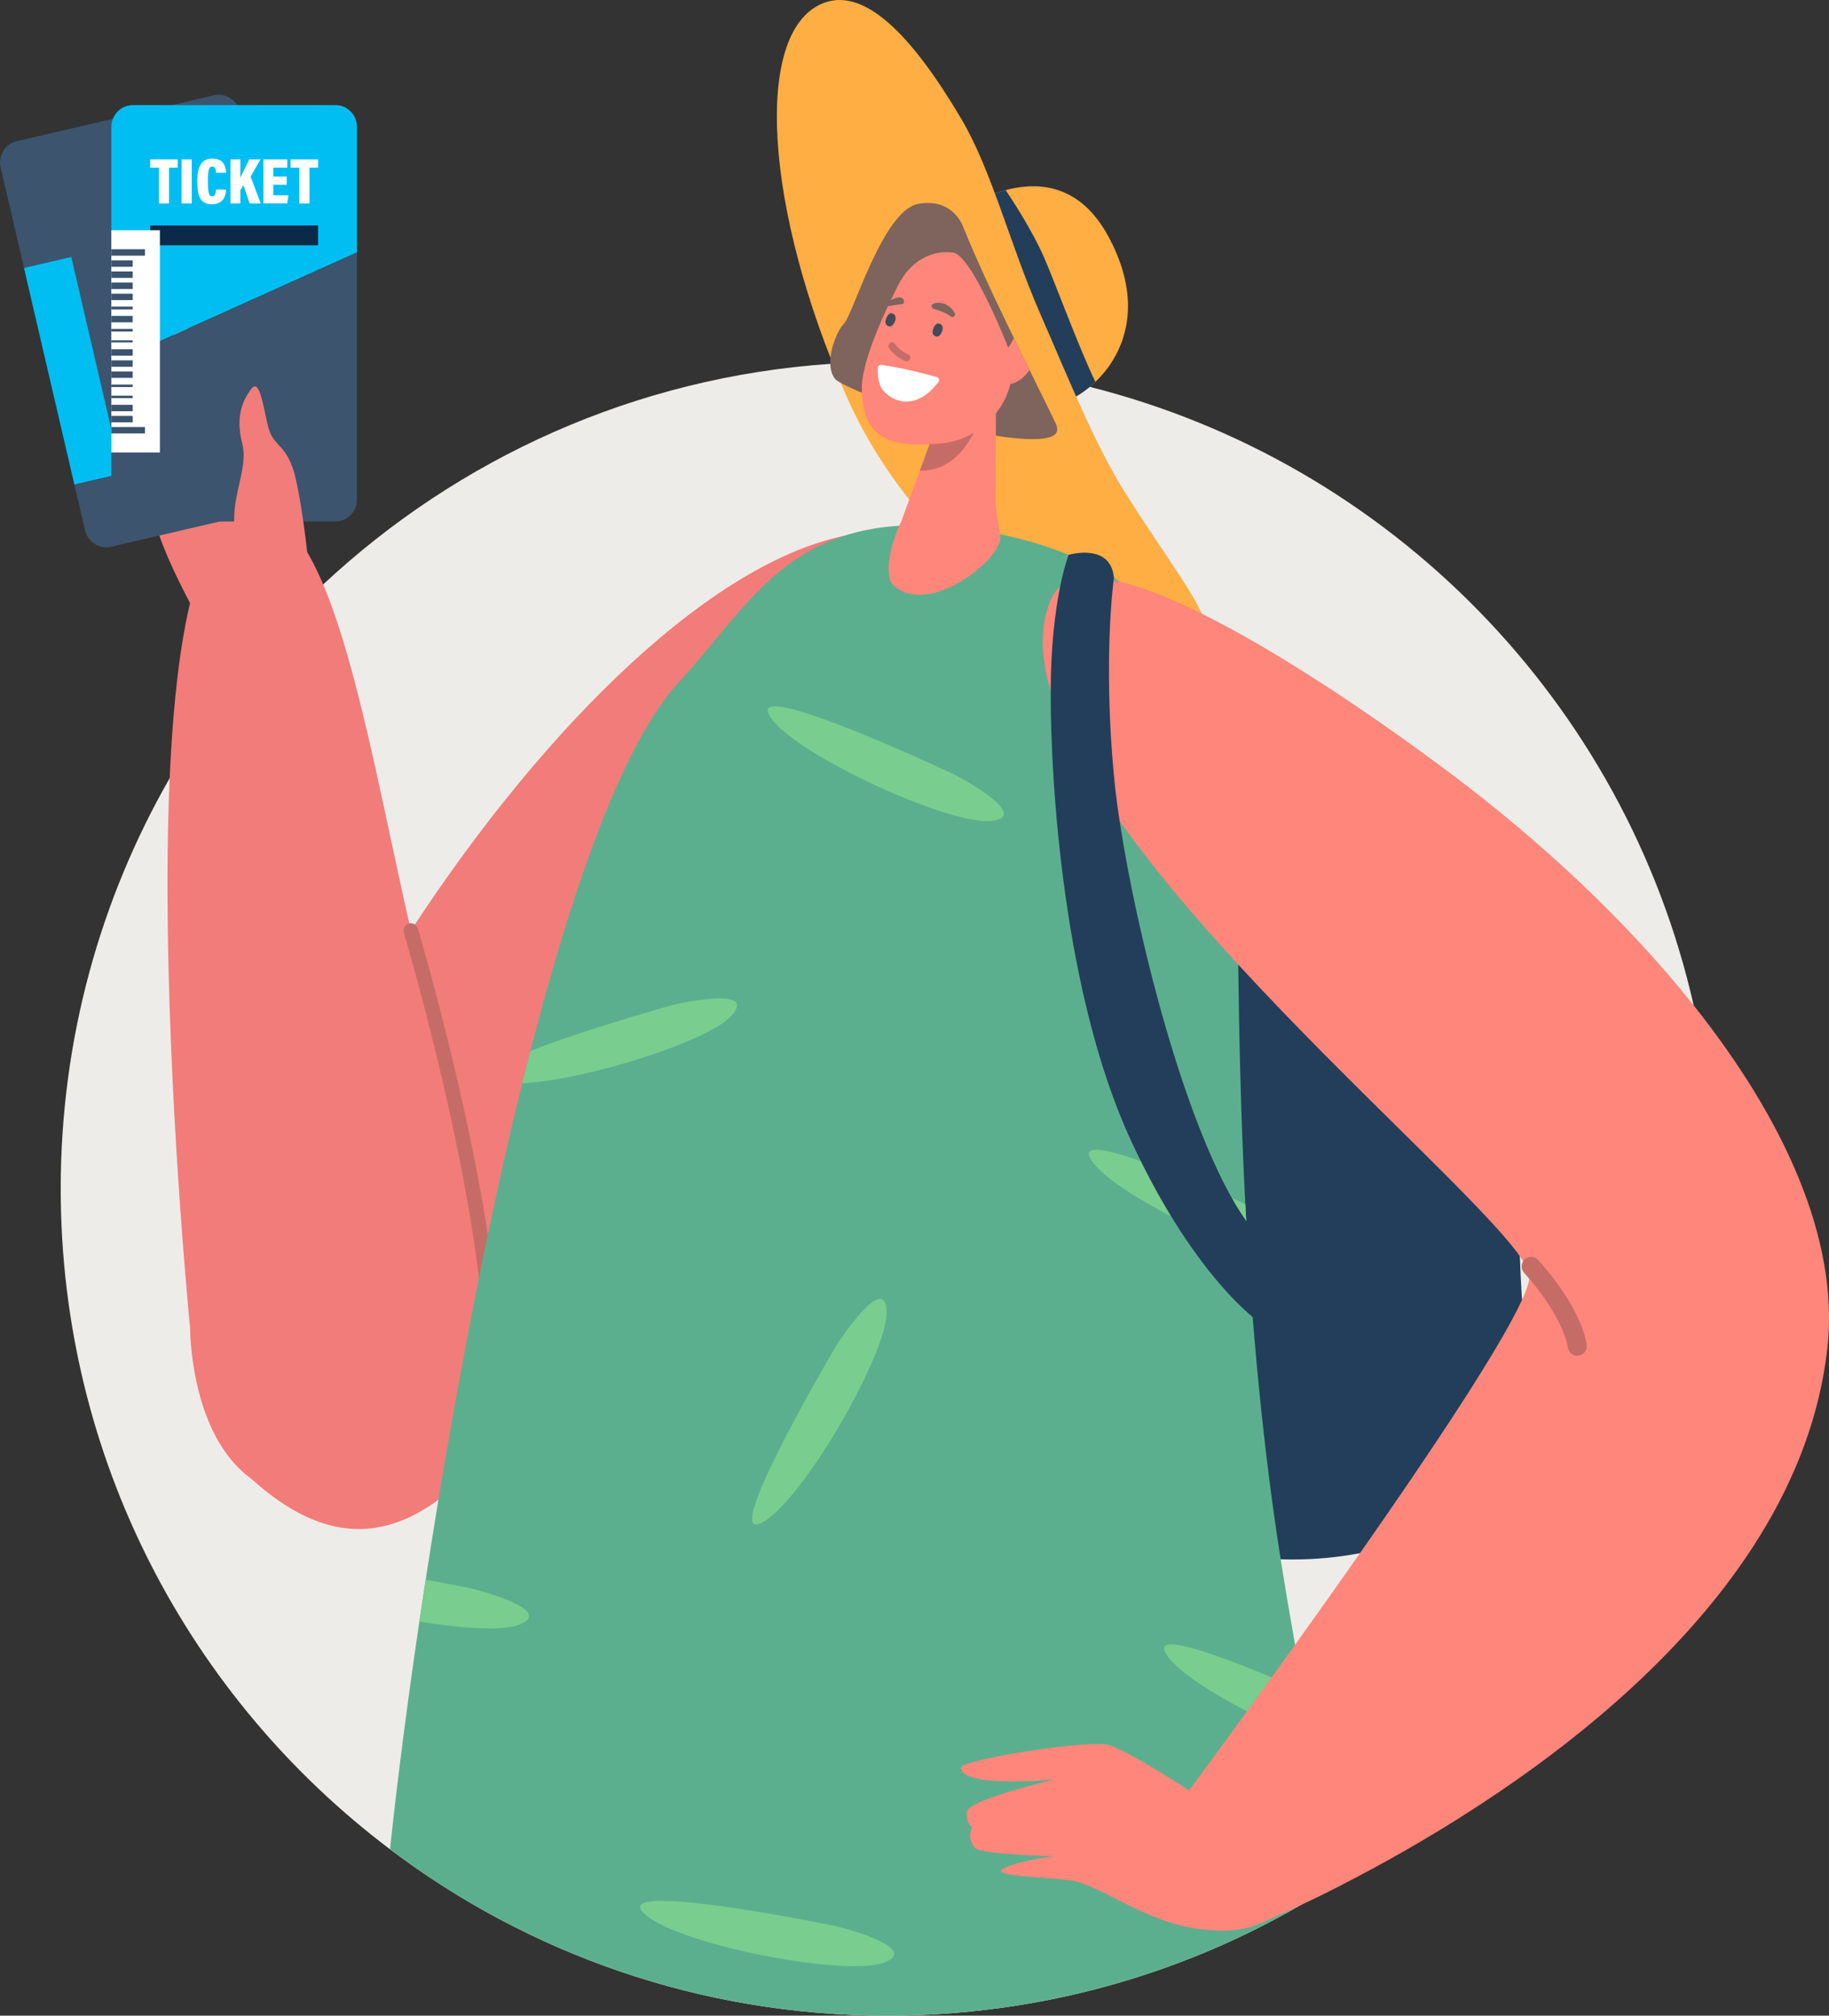
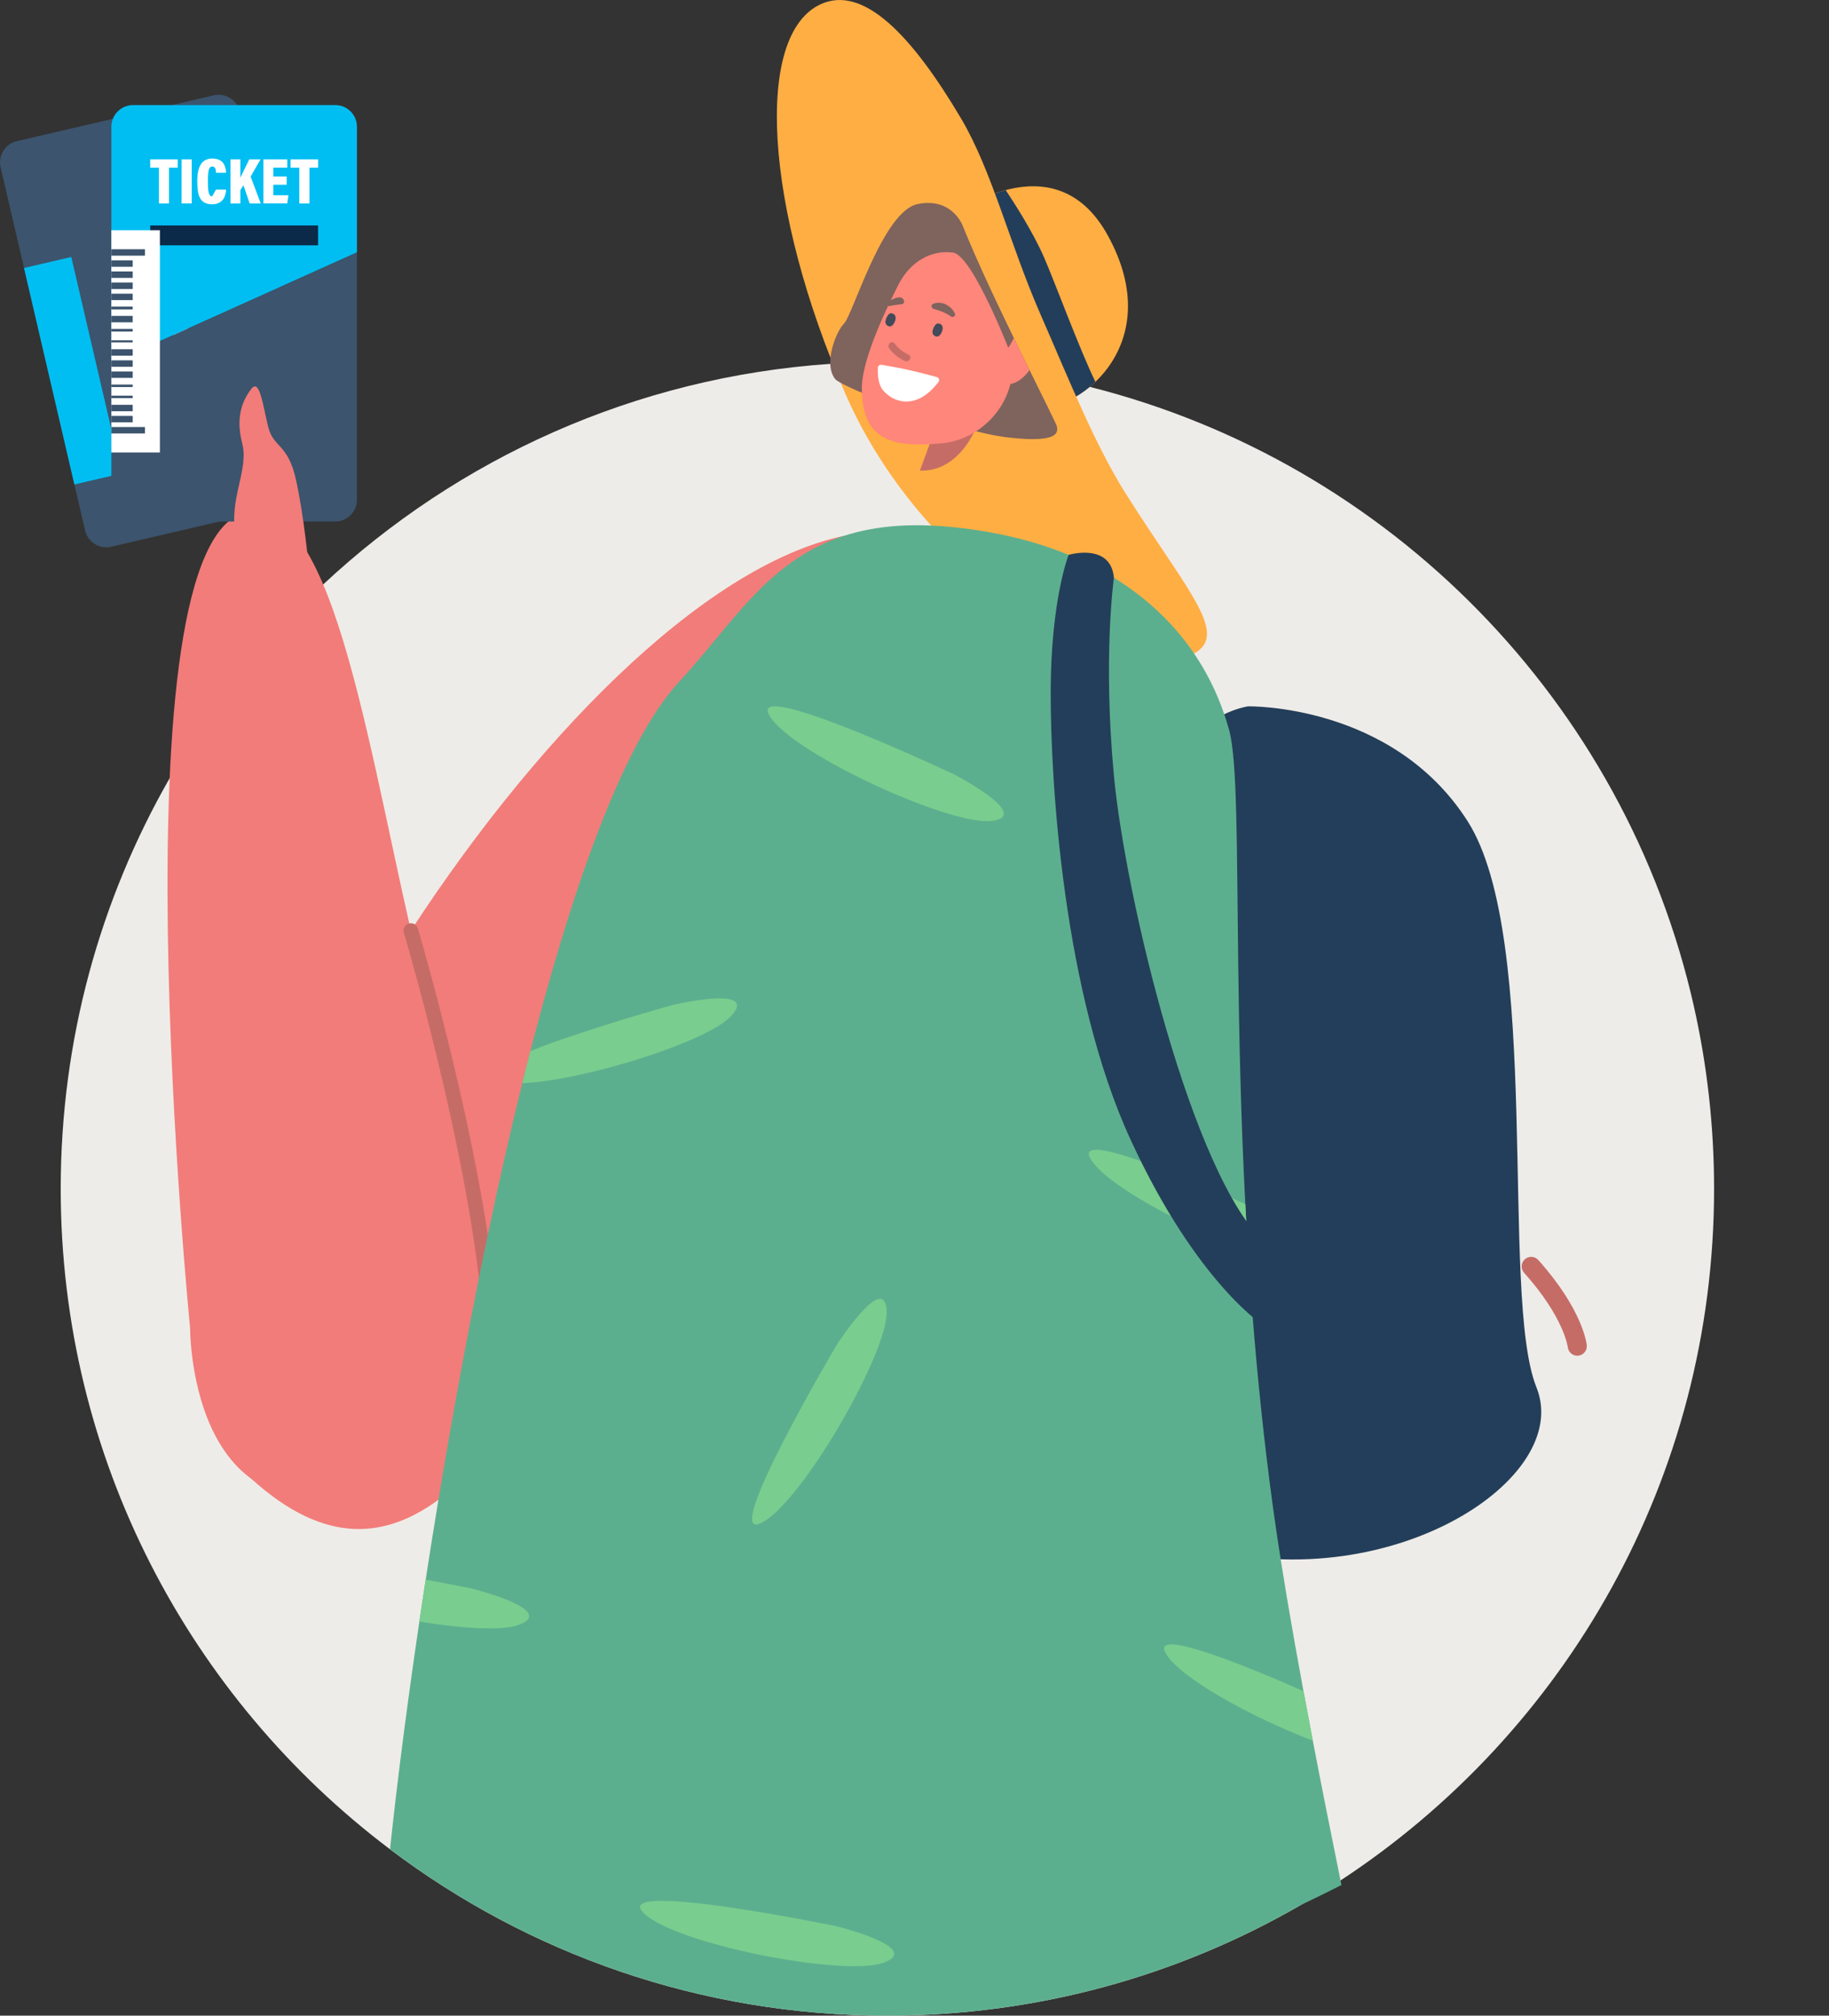
<svg xmlns="http://www.w3.org/2000/svg" id="Layer_2" viewBox="0 0 1343.25 1480">
  <rect x="0" y="0" width="1343.25" height="1480" fill="#333333" stroke="none" />
  <defs>
    <style>.cls-1{fill:#00bef2;}.cls-1,.cls-2,.cls-3,.cls-4,.cls-5,.cls-6,.cls-7,.cls-8,.cls-9,.cls-10,.cls-11,.cls-12,.cls-13,.cls-14{stroke-width:0px;}.cls-2{fill:#ff867a;}.cls-3{fill:#0b2948;}.cls-4{fill:#5caf8e;}.cls-5{fill:#eeece8;}.cls-6{fill:#c66c67;}.cls-7{fill:#79cd8e;}.cls-8{fill:#233e5a;}.cls-9{fill:#f27c79;}.cls-10{fill:#ffae43;}.cls-11{fill:#7f635d;}.cls-12{fill:#434a59;}.cls-13{fill:#fff;}.cls-14{fill:#3c546d;}</style>
  </defs>
  <g id="Layer_1-2">
    <path class="cls-5" d="M1258.85,872.87c0,212.43-109.1,399.38-274.32,507.86-9.63,6.34-19.46,12.39-29.47,18.18-.01,0-.02.01-.03.01-89.25,51.58-192.83,81.09-303.31,81.09-137.13,0-263.64-45.46-365.28-122.15-146.89-110.8-241.85-286.81-241.85-484.99,0-109.72,29.11-212.65,80.02-301.48,30.35-52.94,68.44-100.87,112.73-142.24,98.95-92.45,228.84-152.18,372.44-161.98.61-.04,1.23-.08,1.84-.12,8.12-.54,16.27-.9,24.47-1.1,5.19-.13,10.4-.2,15.62-.2,26.96,0,53.52,1.76,79.57,5.17,2.1.26,4.18.56,6.28.85h.01c1.93.27,3.88.56,5.81.85,3.56.54,7.13,1.11,10.68,1.72,1.22.2,2.42.4,3.64.63,9.4,1.65,18.72,3.52,27.96,5.6,4.93,1.11,9.83,2.28,14.7,3.5t.01,0c220.54,55.51,393.13,231.65,443.5,454.19,9.8,43.3,14.98,88.36,14.98,134.62Z" />
-     <path class="cls-9" d="M145.66,454.05s-41.12-72.87-31.09-85.02c10.03-12.15,67.26-41.53,79.98-25.47,12.72,16.06,23.02,76.01,8.07,96.77-14.95,20.77-56.96,13.71-56.96,13.71Z" />
    <path class="cls-8" d="M916.53,518.64s106.07-2.21,161.31,84.33c55.24,86.54,23.51,348.66,50.54,415.65,27.03,67-105.4,152.8-241.94,118.71-136.54-34.09-102.79-365.57-86.75-460.75,16.04-95.18,78.94-151.34,116.84-157.95Z" />
    <path class="cls-14" d="M176.08,81.86c-1.98-8.51-10.57-13.85-19.08-11.87L12.29,103.67c-8.51,1.98-13.85,10.57-11.87,19.08l39.32,168.94,157.28-119.9-20.93-89.92Z" />
    <path class="cls-14" d="M39.73,291.68l22.79,97.91c1.98,8.51,10.57,13.85,19.08,11.87l144.72-33.68c8.51-1.98,13.85-10.57,11.87-19.08l-41.18-176.93-157.28,119.9Z" />
    <path class="cls-13" d="M201.18,272.28c-.48-1.95-1.95-3.5-3.89-4.07-.81-.24-1.64-.29-2.45-.16-1.11.17-2.18.68-3.03,1.49l-6.78,6.47-.67.65c-2.26,2.16-2.34,5.72-.19,7.97.21.22.44.43.68.6.72.55,1.54.9,2.39,1.04.87.16,1.77.12,2.62-.14.18-.05.35-.11.53-.18-.04.32-.08.65-.13.99,0,0,.01,0,0,.01-.15,1.05-.34,2.17-.6,3.32-.24,1.12-.53,2.24-.85,3.34-2.28,7.93-6.52,15.42-12.67,22.39-.59.69-1.2,1.36-1.84,2.03-.07.08-.15.17-.23.25l-.24-.53-6.59-13.98-1.58-3.35-21.4-45.45,7.45-3.51c2.81-1.33,4.02-4.68,2.7-7.49-1.33-2.81-4.68-4.02-7.49-2.69l-7.46,3.51-1.64-3.48-5.43-11.52c3.36-3.31,5.18-7.9,5.06-12.58-.06-2.28-.59-4.58-1.61-6.76-3.34-7.12-11.02-10.82-18.41-9.49-1.42.25-2.84.71-4.2,1.35-8.48,3.99-12.13,14.14-8.13,22.61,2.13,4.51,5.99,7.66,10.42,9.01.63.19,1.27.35,1.91.47,1.56.28,3.16.35,4.77.19l5.35,11.34,1.72,3.67-7.46,3.5c-2.81,1.33-4.02,4.68-2.69,7.49,1.33,2.82,4.68,4.02,7.49,2.7l7.46-3.51,17.62,37.43,12.18,25.88c-.73.05-1.45.09-2.16.12-10.96.48-20.79-1.52-29.36-5.94-1.24-.64-2.37-1.3-3.41-1.95,1.79-1.06,2.93-3.08,2.74-5.31-.24-3.1-2.97-5.41-6.07-5.15l-8.18.67-2.23.18c-2.05.16-3.84,1.43-4.68,3.3-.85,1.86-.61,4.04.62,5.68.13.17,2.19,2.88,6.29,6.22,2.35,1.91,5.37,4.04,9.08,6.01,5.88,3.14,12.38,5.34,19.31,6.54,8.54,1.48,17.75,1.43,27.38-.14.03,0,.06-.01.09-.02.07-.01.14-.02.21-.04.07-.01.13-.03.2-.05.07-.02.13-.03.2-.05.08-.03.15-.05.22-.08.06-.02.12-.03.17-.06.12-.04.24-.09.35-.14.01,0,.02,0,.03,0h0s.02-.02.03-.02c.11-.06.23-.11.34-.18.05-.03.1-.06.15-.09.07-.04.13-.08.2-.12.06-.04.11-.08.17-.12.05-.04.11-.08.16-.13.06-.04.12-.09.17-.13.02-.02.05-.04.07-.06.16-.14.32-.28.49-.44.74-.65,1.46-1.31,2.17-1.97,2.35-2.2,4.53-4.48,6.54-6.82,2.9-3.37,5.45-6.89,7.61-10.5.25-.43.51-.85.75-1.28.7-1.23,1.37-2.47,1.98-3.73,2.14-4.35,3.77-8.83,4.84-13.39.16-.65.3-1.29.44-1.93,2.31-11.34.45-19.31.36-19.64ZM112.92,221.2c-1.95-4.16-.16-9.14,4-11.1.17-.08.34-.15.52-.22,4.05-1.59,8.71.22,10.59,4.21,1.95,4.16.16,9.15-4,11.11-2.16,1.01-4.54,1.02-6.59.21-1.91-.74-3.56-2.2-4.52-4.21Z" />
    <rect class="cls-1" x="35.68" y="190.61" width="35.64" height="163.19" transform="translate(-60.31 19.21) rotate(-13.1)" />
    <path class="cls-9" d="M619.84,393.46c-104.23,21.91-230.32,151.63-326.49,302.86-96.17,151.24-182.52,322.53-108.76,389.47,109.22,99.14,180.05-22.11,249.09-120.7,69.05-98.6,263.02-587.79,186.16-571.63Z" />
    <path class="cls-9" d="M139.62,975.19s-57.56-579.42,41.63-599.07c65.24-12.92,90.67,185.54,126.63,333.18,46.78,192.05,77.65,336.2-11.47,375.07-157.64,68.74-156.79-109.17-156.79-109.17Z" />
    <path class="cls-10" d="M697.9,159.42s75.62-58.73,115.42,12.98c46.02,82.9-25.36,132.15-52.86,126.44-27.5-5.71-62.56-139.42-62.56-139.42Z" />
    <path class="cls-8" d="M766.95,189.39c-8.36-19.36-23.14-42.02-28.37-49.82-22.87,6.05-40.68,19.84-40.68,19.84,0,0,35.06,133.71,62.56,139.42,11.08,2.3,29.27-4.33,44.05-18.47-11.21-22.72-29.22-71.67-37.56-90.97Z" />
    <path class="cls-10" d="M764.09,230.67c21.82,49.97,40.22,96.22,62.76,131.9,46.86,74.19,78.45,105.11,46.86,118.91-49.87,21.77-193.32-55.95-252.85-192.32-59.53-136.38-67.36-264.58-17.49-286.35,30.85-13.46,66.13,22.69,102.64,84.5,22.53,38.13,35.37,91.33,58.08,143.36Z" />
    <path class="cls-6" d="M358.88,960.15c-2.74,0-5.09-2.09-5.35-4.88-10.8-114.9-56.48-268.9-56.94-270.44-.85-2.85.77-5.84,3.62-6.69,2.85-.85,5.84.77,6.69,3.62.46,1.55,46.44,156.57,57.34,272.51.28,2.96-1.89,5.58-4.85,5.86-.17.02-.34.02-.51.02Z" />
    <path class="cls-4" d="M651.72,1480c-137.13,0-263.64-45.46-365.28-122.15,5.25-50.12,13.74-116.41,24.99-190.19.04-.2.07-.41.09-.62,3.26-21.39,6.75-43.4,10.46-65.83,2.28-13.74,4.64-27.63,7.08-41.64,6.94-39.92,14.52-80.69,22.67-121.2.12-.57.23-1.12.34-1.68,2.03-10.05,4.09-20.08,6.2-30.07,7.95-37.88,16.39-75.26,25.28-111.23.94-3.82,1.89-7.61,2.84-11.39.06-.22.11-.44.17-.66,32.53-129.01,70.77-238.02,112.18-282.72,38.85-41.94,64.74-88.89,120.94-107.13,12.04-3.91,25.48-6.5,40.73-7.44,7.37-.45,15.18-.52,23.45-.15,4.71.19,9.58.54,14.61,1.02,12.44,1.19,24.41,2.99,35.9,5.34,18.05,3.69,34.89,8.77,50.44,15.15,11.86,4.87,22.96,10.49,33.28,16.83h0c1.61.99,3.21,1.99,4.78,3.02,21.94,14.32,40.11,31.99,54.09,52.62,9.24,13.6,16.67,28.49,22.15,44.54,1.3,3.78,2.48,7.62,3.56,11.53,6.11,22.11,5.61,84.81,6.7,172.33.65,51.19,1.84,110.85,5.21,175.83.14,2.76.29,5.55.45,8.33.07,1.35.15,2.7.22,4.06.08,1.44.16,2.89.25,4.33.31,5.61.65,11.26,1,16.95,1.01,16.19,2.18,32.66,3.5,49.36,3.54,44.64,8.29,90.98,14.7,138.14,1.66,12.22,3.61,25.46,5.84,39.61,3.04,19.26,6.57,40.24,10.57,62.73,1.95,11.01,4.02,22.38,6.19,34.09.27,1.48.55,2.96.83,4.46.56,2.97,1.11,5.96,1.68,8.98.27,1.51.56,3.02.85,4.54.93,4.94,1.87,9.94,2.84,15,.22,1.15.45,2.31.66,3.46h.01c6.17,32.21,12.98,66.54,20.34,102.57.23,1.11.46,2.24.69,3.35-11.32,5.79-21.49,10.73-30.15,14.82-.01,0-.02.01-.03.01-89.25,51.58-192.83,81.09-303.31,81.09Z" />
    <path class="cls-7" d="M494.2,737.88s-64.76,17.92-104.68,33.85c-2.01,7.81-4,15.7-5.97,23.66,46.29-2.2,136.65-30.62,153.74-49.68,20.37-22.72-43.1-7.84-43.1-7.84Z" />
    <path class="cls-7" d="M728.5,602.77c30.26-3.94-27.56-34.05-27.56-34.05,0,0-151.5-71.42-136.08-43.68,15.42,27.74,133.37,81.67,163.64,77.73Z" />
    <path class="cls-7" d="M800.79,850.63c10.63,19.12,69.97,50.68,115.73,67.16-.71-11.37-1.35-22.61-1.93-33.68-41.49-18.65-125.48-54.48-113.81-33.48Z" />
    <path class="cls-7" d="M856.04,1213.82c10.05,18.08,63.66,47.28,108.15,64.34-2.39-12.47-4.67-24.61-6.86-36.42-43.72-19.23-111.89-46.96-101.29-27.91Z" />
    <path class="cls-7" d="M558.38,1118.57c29.06-12.74,93.85-125.1,92.78-155.6-1.08-30.5-36.49,24.24-36.49,24.24,0,0-85.35,144.11-56.29,131.37Z" />
    <path class="cls-7" d="M649.31,1441.01c28.49-10.94-34.79-26.62-34.79-26.62,0,0-164.04-33.81-142.53-10.47,21.5,23.34,148.83,48.03,177.32,37.09Z" />
    <path class="cls-7" d="M381.24,1193.01c28.49-10.94-34.79-26.62-34.79-26.62,0,0-14.27-2.94-33.83-6.49-1.6,10.39-3.14,20.64-4.64,30.72,31.75,5.26,61.26,6.98,73.25,2.38Z" />
-     <path class="cls-2" d="M880.91,1319.54s-51.72-34.33-67.06-38.33c-15.34-4-108.61,10.95-108.13,16.78,1.27,15.41,69.14,8.5,69.14,8.5,0,0-64.02,14.89-64.75,23.92-.73,9.03,3.95,11.35,3.95,11.35,0,0-4.57,7.09,1.85,15,4.03,4.97,58.85,6.18,58.85,6.18,0,0-23.5,2.39-36.93,8.65-13.44,6.26,30.35,6.37,49.52,9.26,19.17,2.89,50.91,27.97,87.05,34.49,36.14,6.52,57.82-2.42,60.2-13.21,2.38-10.79-30.2-67.57-53.7-82.59Z" />
-     <path class="cls-2" d="M1342.03,990.05c-22.31,199.34-245.64,337.19-356.81,394.03-11.32,5.79-21.49,10.73-30.15,14.82-.01,0-.02.01-.03.01-16.66,7.86-27.79,12.54-31.02,13.86-.65.27-.98.41-.98.41l-52.75-94.5s1.05-1.42,3.04-4.09c6.29-8.52,21.95-29.74,42.55-58.07,5.65-7.79,11.68-16.12,18.01-24.87,5.55-7.71,11.33-15.74,17.26-24.02,15.21-21.21,31.43-44.06,47.62-67.18,51.53-73.61,102.61-150.05,119.04-186.01,3.05-6.65,4.89-11.92,5.35-15.52.08-.7.11-1.34.09-1.9-.09-2.71-1.68-6.4-4.58-10.97-.73-1.15-1.55-2.37-2.44-3.64-26.35-37.28-122.08-122.03-206.84-214.14-31.55-34.3-61.58-69.59-85.94-103.85-.39-.55-.78-1.09-1.16-1.64-23.67-33.51-41.84-65.96-50.63-95.44-5.6-18.79-7.39-36.37-4.36-52.24.99-5.19,2.5-10.21,4.56-15.02,1.62-3.8,3.88-6.85,6.71-9.22,0-.01.01-.01.01-.01,8.49-7.11,22.12-8.15,39.28-4.71,1.64.32,3.31.7,5.02,1.1,17.26,4.17,37.67,12.42,59.71,23.34,58.31,28.89,128.07,76.42,181.27,116.22,67.57,50.56,130.84,109.58,180.03,171.44,66.36,83.44,107.09,172,98.15,251.8Z" />
    <path class="cls-6" d="M1158.38,995.45c-3.55,0-6.59-2.69-6.97-6.29-.06-.45-2.97-22.11-32.1-54.62-2.58-2.89-2.34-7.32.54-9.9s7.32-2.34,9.9.54c32.78,36.59,35.51,61.54,35.61,62.59.37,3.86-2.46,7.28-6.31,7.65-.23.02-.45.03-.68.03Z" />
    <path class="cls-1" d="M262.15,93.03c0-8.74-7.15-15.89-15.89-15.89H97.68c-8.74,0-15.89,7.15-15.89,15.89v173.45l180.36-81.13v-92.32Z" />
    <path class="cls-14" d="M81.79,266.48v100.53c0,8.74,7.15,15.89,15.89,15.89h148.58c8.74,0,15.89-7.15,15.89-15.89v-181.66l-180.36,81.13Z" />
    <path class="cls-13" d="M110.33,116.99v6.1h6.39v26.31h7.42v-26.31h6.36v-6.1h-20.17Z" />
    <path class="cls-13" d="M133.37,116.99v32.4h7.45v-32.4h-7.45Z" />
-     <path class="cls-13" d="M155.81,144.2c-2.72,0-3.11-4.07-3.11-11.03,0-7.93.66-10.9,3.21-10.9s2.64,2.8,2.7,4.62h7.42c-.1-3.87-1.38-10.48-10.01-10.48-7.41,0-11.13,5-11.13,16.73,0,10.34,1.87,16.86,10.82,16.86s10.22-7.41,10.32-10.76h-7.43c-.09,1.94-.25,4.96-2.79,4.96Z" />
+     <path class="cls-13" d="M155.81,144.2c-2.72,0-3.11-4.07-3.11-11.03,0-7.93.66-10.9,3.21-10.9s2.64,2.8,2.7,4.62h7.42c-.1-3.87-1.38-10.48-10.01-10.48-7.41,0-11.13,5-11.13,16.73,0,10.34,1.87,16.86,10.82,16.86s10.22-7.41,10.32-10.76h-7.43Z" />
    <path class="cls-13" d="M184.05,129.68l2.25-3.91,5.05-8.78h-8.24c-1.9,3.64-5.03,10.22-6.59,13.52v-13.52h-7.27v32.4h7.27v-9.81l2.29-3.49,4.57,13.31h8.12l-7.44-19.71Z" />
    <path class="cls-13" d="M200.72,143.38v-7.72h9.81v-6.07h-9.81v-6.51h10.26v-6.1h-17.55v32.4h17.53l.87-6.02h-11.11Z" />
    <path class="cls-13" d="M213.43,116.99v6.1h6.39v26.31h7.43v-26.31h6.35v-6.1h-20.17Z" />
    <rect class="cls-3" x="110.33" y="165.54" width="123.27" height="14.6" />
    <rect class="cls-13" x="81.79" y="169.04" width="35.64" height="163.19" />
    <rect class="cls-14" x="81.79" y="183" width="24.69" height="4.72" />
    <rect class="cls-14" x="81.79" y="191.16" width="15.67" height="4.72" />
    <rect class="cls-14" x="81.79" y="199.32" width="15.67" height="4.72" />
    <rect class="cls-14" x="81.79" y="207.48" width="15.67" height="4.72" />
    <rect class="cls-14" x="81.79" y="215.64" width="15.67" height="4.72" />
    <rect class="cls-14" x="81.79" y="225.14" width="15.67" height="2.04" />
    <rect class="cls-14" x="81.79" y="231.95" width="15.67" height="4.72" />
    <rect class="cls-14" x="81.79" y="241.51" width="15.67" height="1.93" />
    <rect class="cls-14" x="81.79" y="249.88" width="15.67" height="1.5" />
    <rect class="cls-14" x="81.79" y="256.43" width="15.67" height="4.72" />
    <rect class="cls-14" x="81.79" y="264.59" width="15.67" height="4.72" />
    <rect class="cls-14" x="81.79" y="272.75" width="15.67" height="4.72" />
    <rect class="cls-14" x="81.79" y="282.36" width="15.67" height="1.83" />
    <rect class="cls-14" x="81.79" y="290.52" width="15.67" height="1.83" />
    <rect class="cls-14" x="81.79" y="297.23" width="15.67" height="4.72" />
    <rect class="cls-14" x="81.79" y="305.39" width="15.67" height="4.72" />
    <rect class="cls-14" x="81.79" y="313.55" width="24.69" height="4.72" />
    <path class="cls-11" d="M707.04,165.78s-7.71-21.15-33.18-15.93-47.56,81.19-53.86,87.56-15.34,29.91-6.66,40.88c5.04,6.37,88.41,38.63,127.6,43,39.19,4.37,35.38-5.11,35.36-7.82-.02-2.71-47.26-92.95-69.26-147.69Z" />
-     <path class="cls-2" d="M731.43,291.26l-.17,80.47,3.5,23.18c-.79,17-52.76,58-78.39,35.02-7.5-6.73-2.85-29.83,5.52-47.07l32.04-87.23,37.5-4.37Z" />
    <path class="cls-6" d="M675.59,345.56l13.91-37.87,31.56-4.54s-11.32,43.47-45.47,42.41Z" />
    <path class="cls-2" d="M742.46,260.26c6.42,31.19-18.84,62.14-50.53,65.22-39.53,3.85-59.05-3.99-58.96-40.81.05-21.59,19.23-60.59,26.87-75.67,8.93-17.63,24.98-25.76,40.2-23.49,14.46,2.16,42.42,74.75,42.42,74.75Z" />
    <path class="cls-13" d="M688.1,276.91c-6.58-1.88-22.92-6.28-40.8-9.04-1.32-.2-2.52.78-2.59,2.11-.18,3.92-.02,11.6,3.43,16.13,6.76,8.86,24.53,16.26,41.12-5.67.95-1.26.35-3.1-1.17-3.53Z" />
    <path class="cls-6" d="M667.24,260.44c-4.14-1.93-7.51-4.62-10.3-8.24-2.11-2.74-5.95,1.03-3.86,3.74,3.02,3.92,6.9,7.02,11.39,9.1,3.11,1.45,5.9-3.15,2.77-4.61Z" />
    <path class="cls-12" d="M690.56,237.91c-.55-.24-2.21-1.08-3.63.7-1.08,1.34-1.94,3.2-2.09,4.99-.18,2.09,1.66,3.77,3.7,3.48,2.82-.4,5.72-7.59,2.03-9.17Z" />
    <path class="cls-12" d="M656.01,230.43c-.55-.24-2.21-1.08-3.63.7-1.08,1.34-1.94,3.2-2.1,4.99-.18,2.09,1.66,3.77,3.7,3.48,2.82-.4,5.72-7.59,2.03-9.17Z" />
    <path class="cls-11" d="M685.37,223.09c2.54-1.27,6.82-.85,9.25.42,2.52,1.3,5.39,3.67,6.5,6.43.21.29.3.6.3.92,0,0,0,.01,0,.02.15.62-.14,1.08-.57,1.32-.58.58-1.51.81-2.41.18-3.65-2.57-8.41-4.51-12.69-5.56-2.06-.51-2.05-3.41-.4-3.71Z" />
    <path class="cls-11" d="M652.6,221c.13-.1.27-.18.44-.24,1.21-.39,2.7-1.14,4.21-1.71.11-.06.22-.1.31-.13.04-.01.08-.01.12-.03,2.23-.76,4.47-.99,5.94,1.09.19.27.25.55.24.83.33,1.05-.13,2.41-1.5,2.56-3.07.33-6.13.69-9.17,1.33-2.21.47-2.59-2.98-.6-3.7Z" />
    <path class="cls-2" d="M739.26,256.99c-5.49,7-14.62,21.05-2.67,24.63,7.06,2.12,14.38-2.72,19.54-9.89l-11.53-23.55c-1.52,3.1-3.21,6.09-5.34,8.8Z" />
    <path class="cls-9" d="M226.46,413.7s-3.13-34.09-9.01-61.12c-5.88-27.03-16.46-23.51-20.37-38.79-3.92-15.28-6.27-36.44-12.54-28.21-6.27,8.23-11.75,20.37-6.66,39.96,5.09,19.59-10.19,41.41-4.7,67.53,5.49,26.11,34.87,36.3,53.28,20.63Z" />
    <path class="cls-8" d="M818.09,424.25s-8.22,57.82,0,145.39c8.22,87.57,57,293.85,111.65,343.8v61.12s-49.95-30.56-99.32-137.52c-49.37-106.96-58.96-262.43-58.77-329.69.19-67.26,13.16-99.94,13.16-99.94,0,0,30.94-9.24,33.28,16.84Z" />
  </g>
</svg>